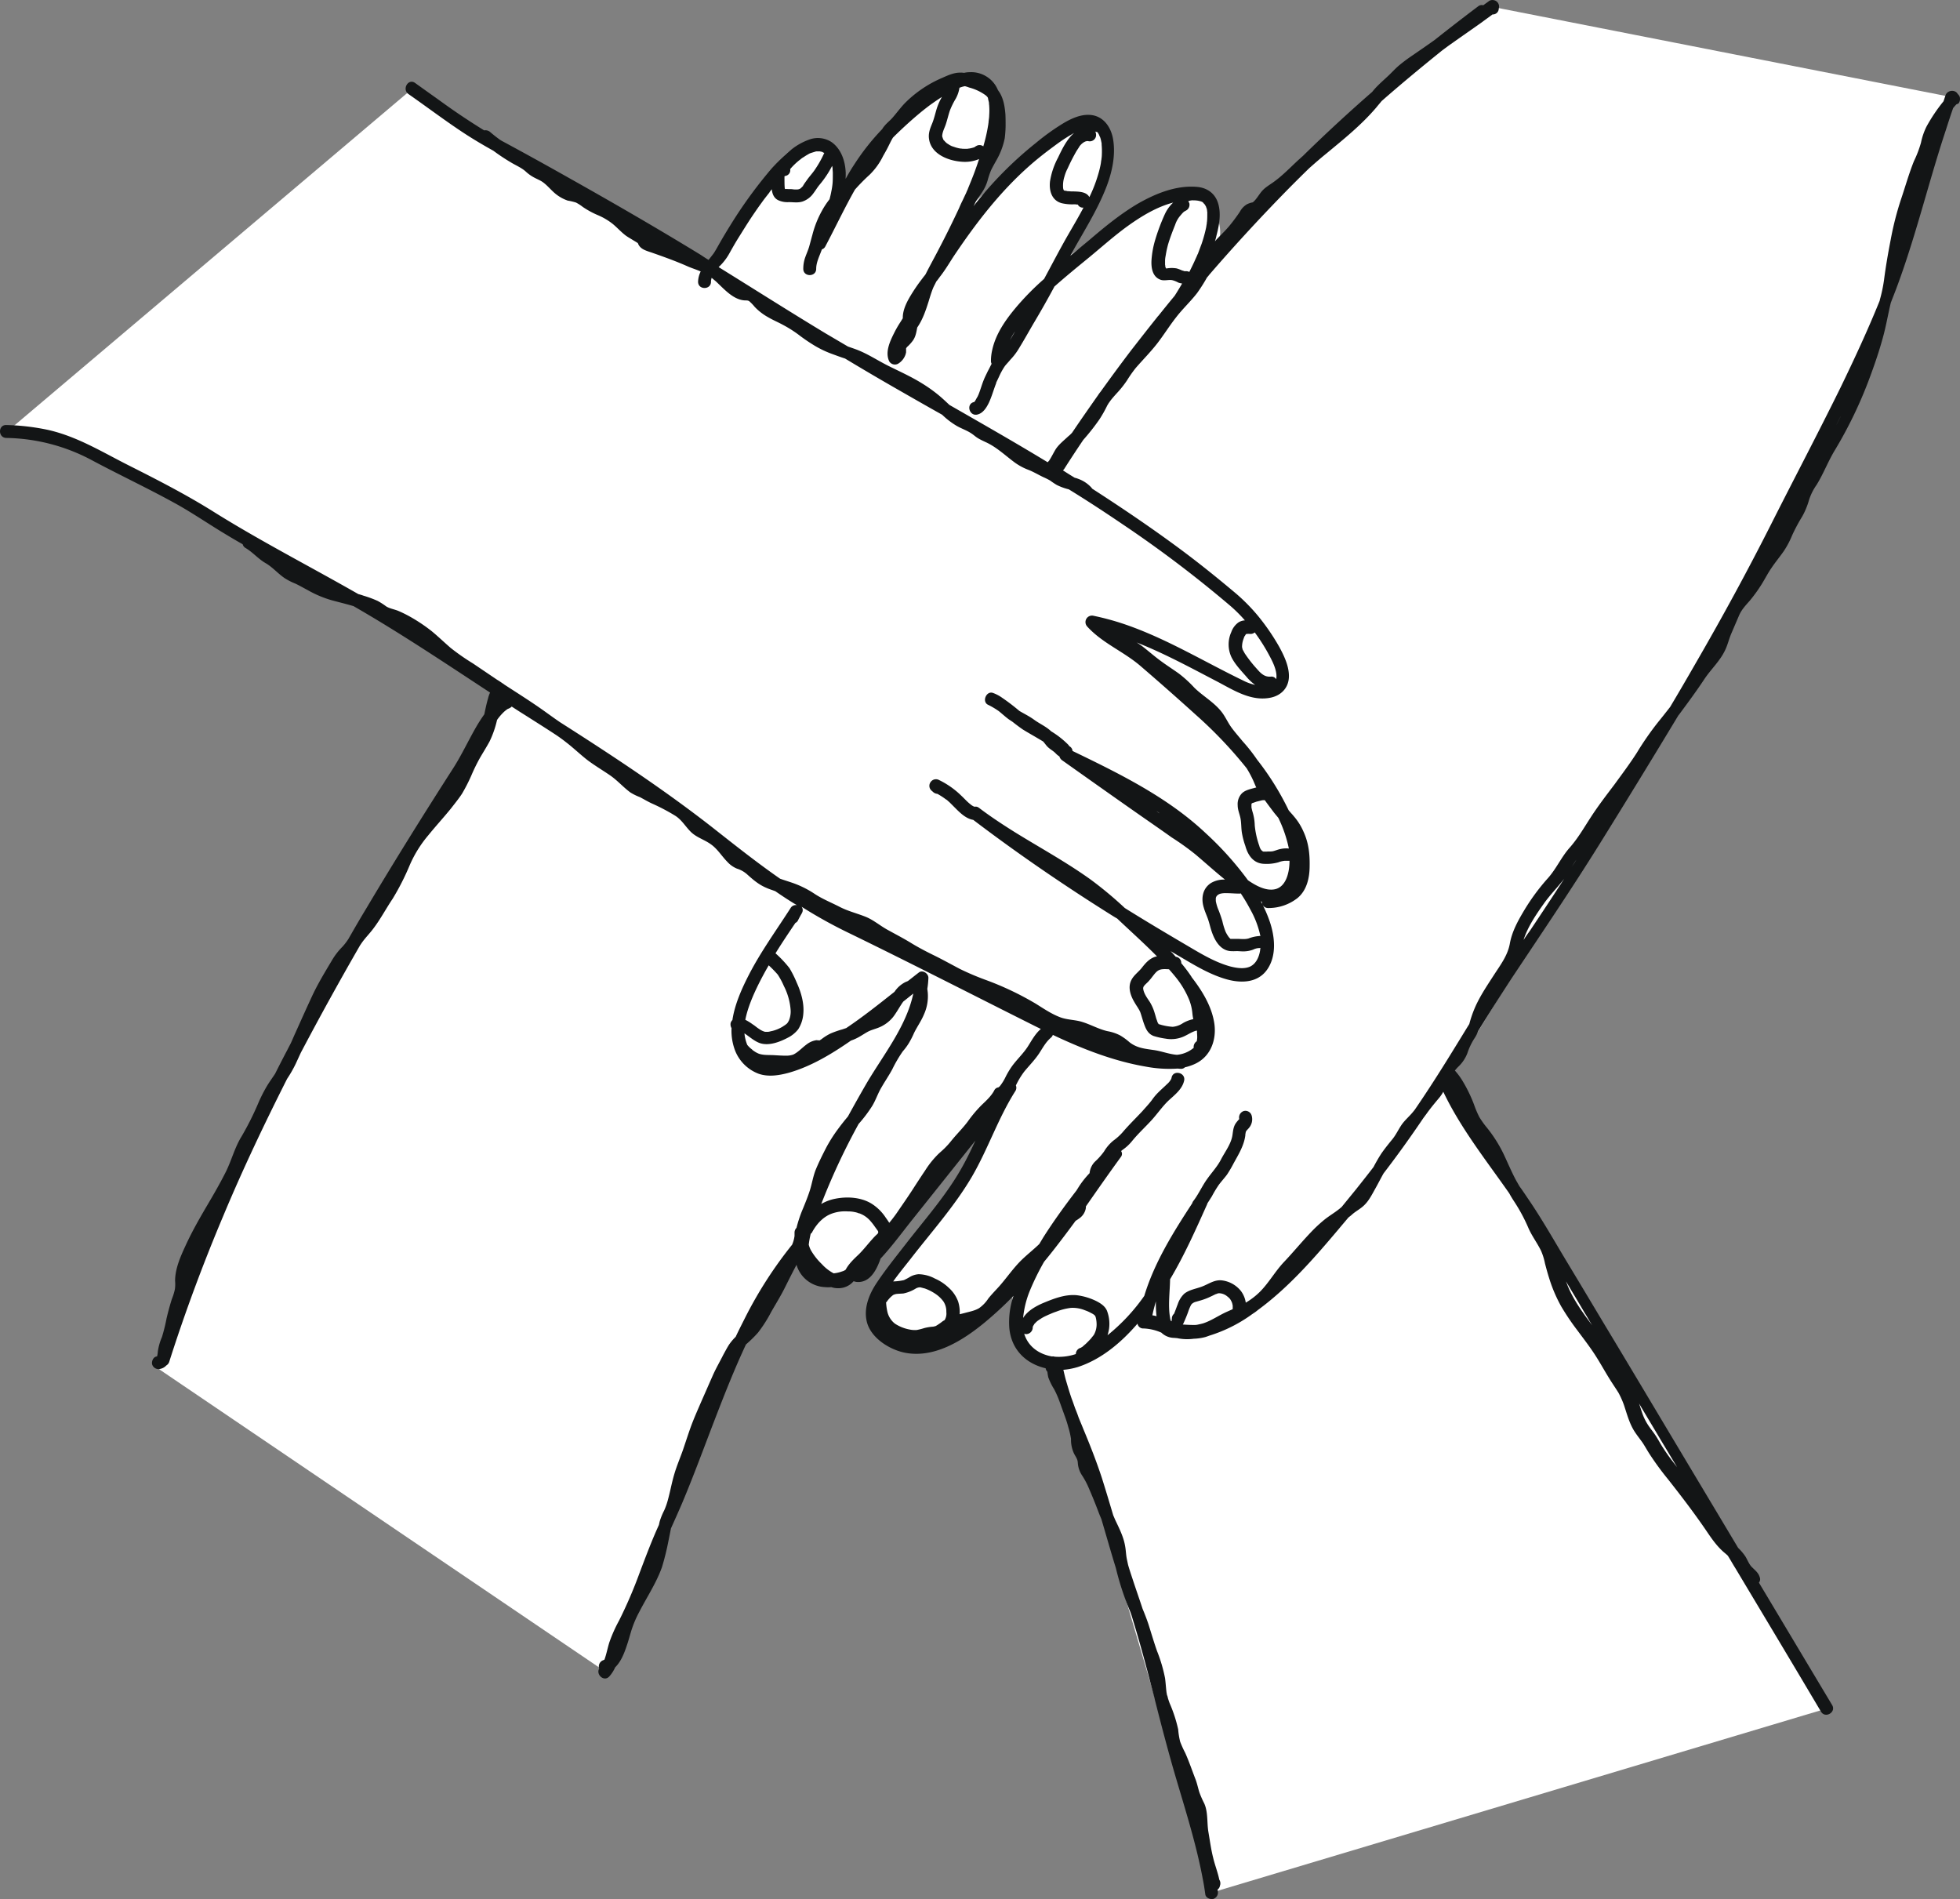
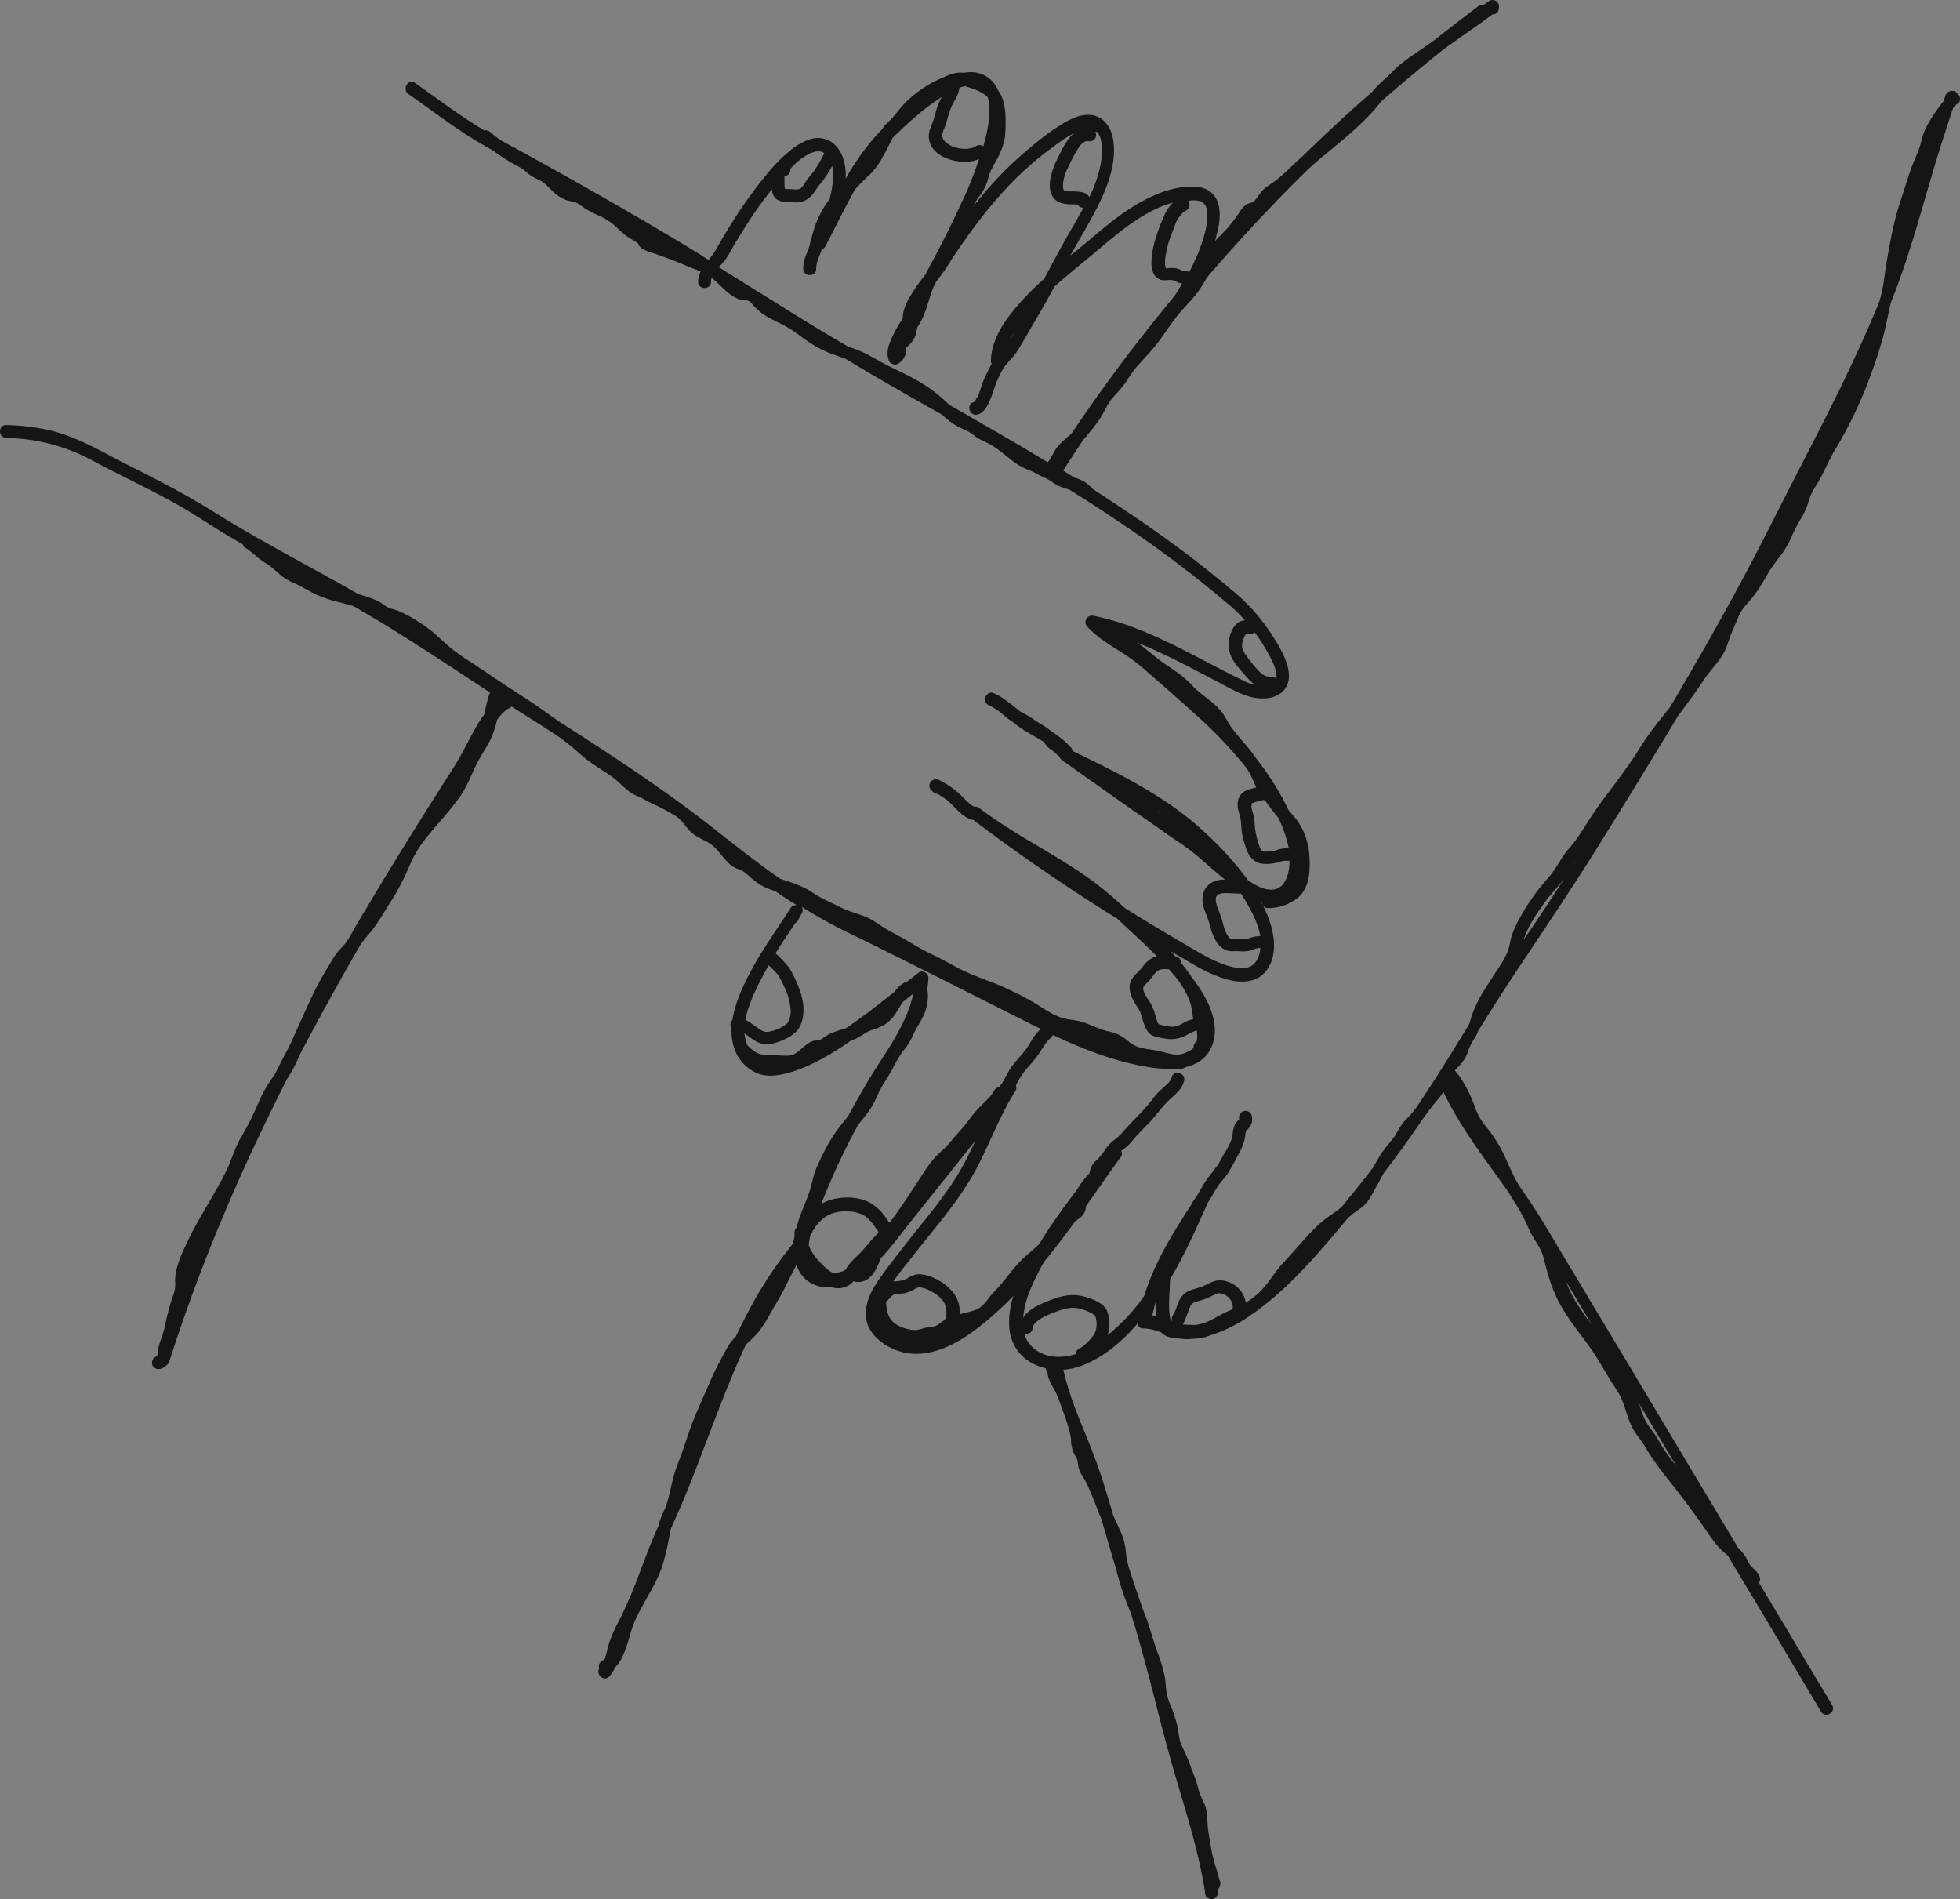
<svg xmlns="http://www.w3.org/2000/svg" width="896.084" height="868.166" viewBox="0 0 896.084 868.166">
  <rect x="0" y="0" width="896.084" height="868.166" fill="#808080" stroke="none" />
  <g id="nh_handen" transform="translate(3.25 -14.495)">
    <g id="kleuren">
-       <path id="Path_1" data-name="Path 1" d="M0,211.8,185.2,55.1,321,137.2l26.5-42.6s13.8-20.9,26-13.6c0,0,15.4,11.3,7.7,23.1,0,0,32-58.4,60.7-51.9,0,0,26.6.2-3.7,58.5,0,0,43.8-41.5,59.6-41.4,0,0,16.3,10.7-15.7,64.6,0,0,44.7-33.2,62-30.7,0,0,18,11.4,6.9,28.7,0,0,113-108.3,128.4-114.2L889.1,58.9,844.4,198,713.1,419.8l-52.5,85.6L832.7,795.3,551,879.6,480.4,640.5s-24.6-11.2-20.3-37.8c0,0-30.7,38.8-54.5,25.1,0,0-23.5-6.4,10.9-46.8,0,0,32.1-49,35.9-58.5l-63.9,74.9s-11,10.5-19.7.6c0,0-5.7-10.3-5.7-15.3v4.9S316,651.3,300,717.1l-26.5,61.6L69.6,640.5s53.9-162,105.4-218.1l53.6-87s-43.4-39.5-87.9-52.8c0,0-100.5-71.4-140.7-70.8Z" fill="#fff" />
-     </g>
+       </g>
    <g id="Group_1" data-name="Group 1">
      <path id="Path_2" data-name="Path 2" d="M544,131.2Z" fill="#131516" />
      <path id="Path_3" data-name="Path 3" d="M548.7,110.9Z" fill="#131516" />
      <path id="Path_4" data-name="Path 4" d="M546.9,107.1Z" fill="#131516" />
-       <path id="Path_5" data-name="Path 5" d="M448.8,61.8h0v0Z" fill="#131516" />
+       <path id="Path_5" data-name="Path 5" d="M448.8,61.8h0v0" fill="#131516" />
      <path id="Path_6" data-name="Path 6" d="M500.3,87.9Z" fill="#131516" />
      <path id="Path_7" data-name="Path 7" d="M439.2,100.9c0,.1-.1.1-.1.2C439.2,101,439.2,101,439.2,100.9Z" fill="#131516" />
-       <path id="Path_8" data-name="Path 8" d="M546.1,106.6h0c-.1,0-.2-.1-.3-.1S545.7,106.6,546.1,106.6Z" fill="#131516" />
      <path id="Path_9" data-name="Path 9" d="M892.2,61.7a3.124,3.124,0,0,0,.6-2.4v-.2h0a2.748,2.748,0,0,0-1-1.6c-1-2.1-4.7-2-5.6.6l-.9,2.7a75.907,75.907,0,0,0-7.8,11.6,29.973,29.973,0,0,0-2.5,7.3,50.122,50.122,0,0,1-3.2,8.4c-2.3,5.7-4,11.8-6,17.7a139.671,139.671,0,0,0-4.6,18c-1.2,6.2-2.3,12.4-3.1,18.7a68.523,68.523,0,0,1-1.9,9,4.332,4.332,0,0,1-.1.5c-5.5,13.6-11.6,26.7-18,39.9-10.2,20.7-21,41.2-31.4,61.8-10.9,21.6-22.5,42.9-34.6,63.8-3.9,6.8-7.8,13.5-11.8,20.2-1.8,2.3-3.6,4.6-5.4,6.8a136.45,136.45,0,0,0-9.8,14.1c-3.2,5-6.8,9.8-10.3,14.6-3.7,4.9-7.4,9.7-10.7,14.8-3.2,4.9-5.9,9.7-9.8,14.1-3.8,4.3-6.1,9.7-10,14a96.428,96.428,0,0,0-10.5,14.2c-3,5-5.8,10-6.8,15.7-1,5.4-4.4,9.8-7.3,14.3s-6.1,9.2-8.4,14.3a52.916,52.916,0,0,0-2.7,7.6c0,.1-.1.3-.1.4-3.7,6-7.4,12.1-11.1,18-4.5,7.2-9.1,14.3-13.9,21.3-.2.2-.3.4-.5.6-1.7,2.2-4,4-5.6,6.4-1.4,2.1-2.4,4.3-4,6.3-1.8,2.2-3.5,4.3-5.1,6.6-1.3,2-2.5,4.1-3.6,6.2-2.6,3.4-5.3,6.8-8,10.2l-6.6,8.1c-.4.3-.7.6-1.1.9-2.1,1.7-4.7,3.2-6.9,5a66.254,66.254,0,0,0-6.1,5.7c-4.3,4.5-8.2,9.3-12.5,13.8-3.8,4.1-6.6,9.1-10.5,13.1a32.665,32.665,0,0,1-6.7,5.2,11.776,11.776,0,0,0-2.2-5.3,13.118,13.118,0,0,0-8.9-4.9c-3.3-.3-5.9,1.7-8.8,2.8-2.8,1.1-5.8,1.4-8.2,3.3a11.5,11.5,0,0,0-3,4.8c-.6,1.5-1.1,3-1.7,4.4a2.865,2.865,0,0,0-1,2.2h0l-.1.9v.3c-.1,0-.2-.1-.3-.1a4.673,4.673,0,0,1-.4-1.4c-1-5.7-.1-11.9,0-17.7,6.5-10.9,11.7-22.6,16.9-34.2h0c.1-.1.1-.2.1-.4l2.1-3.3a53.088,53.088,0,0,1,3.2-5.3c1.2-1.6,2.5-3,3.7-4.6a56.363,56.363,0,0,0,3.1-5.3c2.2-4,4.7-8,5.3-12.7a2.77,2.77,0,0,1,.1-.9,2.353,2.353,0,0,1,.2-.8c.1-.5.2-.5.1-.2.1-.1.1-.2.2-.3l.2-.2c.2-.3.5-.5.7-.8a6.081,6.081,0,0,0,1.4-5.8,2.965,2.965,0,0,0-3.6-2.1,3.1,3.1,0,0,0-2.1,3.6v.1a.1.1,0,0,1-.1.1,20.943,20.943,0,0,0-1.4,1.7c-1.2,1.7-1.3,3.6-1.6,5.6-.6,3.9-3.3,7.4-5.1,10.8-1.7,3.4-4.2,6-6.4,9.1-2.4,3.3-4,7.1-6.5,10.3a3.552,3.552,0,0,0-.4.9c-8.7,13.3-17.3,27.1-21.9,42.3a87.178,87.178,0,0,1-16.8,18,22.141,22.141,0,0,0,.7-3,16.742,16.742,0,0,0-1-8.3c-.9-2-2.7-3.2-4.6-4.2a27.962,27.962,0,0,0-9.2-2.8c-5.3-.5-10.6,1.6-15.4,3.6-3.5,1.5-7.1,3.6-9.1,6.8a44.078,44.078,0,0,1,3.1-12.5,115.274,115.274,0,0,1,6.5-13.2c2.9-3.5,5.7-7.1,8.5-10.8,2-2.6,3.9-5.2,5.9-7.9a18.825,18.825,0,0,0,2.3-1.6,7.149,7.149,0,0,0,2.3-3.8,4.868,4.868,0,0,0,.1-1.2c5.3-7.6,10.6-15.2,16-22.6a2.257,2.257,0,0,0,.1-2.7c.2-.2.4-.3.6-.5a20.821,20.821,0,0,0,4.6-4.3c2.8-3.4,6-6.3,8.9-9.5,2.6-2.9,4.8-6.1,7.5-8.7,2.8-2.6,6.3-5.2,7.2-9.1.9-3.7-4.8-5.2-5.7-1.6a4.332,4.332,0,0,1-.1.5,4.052,4.052,0,0,1-.5.9,7.627,7.627,0,0,1-1.5,1.7c-1.2,1.2-2.5,2.3-3.7,3.5a24.354,24.354,0,0,0-3.3,3.9c-1.4,1.8-2.9,3.4-4.4,5.1-3,3.2-6.1,6.2-8.9,9.5a25.315,25.315,0,0,1-4.2,3.8,18.71,18.71,0,0,0-4.3,5,29.962,29.962,0,0,1-4.1,4.6,8.5,8.5,0,0,0-2.5,5.3,40.379,40.379,0,0,0-5.6,7.3,2.184,2.184,0,0,0-.3.5c-5.4,7-10.6,14.2-15.3,21.6l-1.8,3c-2.6,2.5-5.4,4.7-8,7.2-3.8,3.7-6.7,8-10.2,12-1.7,1.9-3.5,3.7-5.1,5.7a16.038,16.038,0,0,1-4.2,4.4c-2,1.2-4.3,1.6-6.5,2.2l-2.4.6a15.956,15.956,0,0,0-.7-5.8,15.675,15.675,0,0,0-4.4-6.4,21.583,21.583,0,0,0-6.2-4.1,16.471,16.471,0,0,0-7.5-2,9.316,9.316,0,0,0-3.9,1.2,26.032,26.032,0,0,1-2.8,1.5,25.263,25.263,0,0,1-4.9.6c2.5-3.5,5.2-6.8,7.8-10.1,9.5-12.3,20.3-24.3,28.2-37.8,7.4-12.7,12-26.8,19.9-39.2a2.778,2.778,0,0,0,.2-2.5,36.364,36.364,0,0,1,3.8-6.3c2.3-2.8,4.8-5.3,6.8-8.3,1.7-2.6,3.1-5.3,5.5-7.3a3.165,3.165,0,0,0,.8-1.2c13.5,6.4,27.8,12,42.5,14.5a57.566,57.566,0,0,0,14.4.9c.5,0,1.1.1,1.6.1a2.49,2.49,0,0,0,1.9-.7,22.053,22.053,0,0,0,5.1-1.8c6.9-3.5,9.4-11.1,8.3-18.4-1.2-7.7-5.5-14.7-10.2-20.8a2.186,2.186,0,0,1-.3-.5,69.522,69.522,0,0,0-4.6-6.1,2.745,2.745,0,0,0-2.5-2.9c-.7-.8-1.4-1.6-2.2-2.4l-.2-.2c1.6.9,3.2,1.9,4.8,2.8,6.6,3.9,13.4,8,20.9,10.1,6.8,1.9,14.5,1.6,18.7-4.8,4.1-6.2,3.3-14.5,1.1-21.2a58.223,58.223,0,0,0-4.2-9.6c.2,0,.3.1.5.1a2.755,2.755,0,0,0,2.8,2.9A21.429,21.429,0,0,0,590,425c4.3-3.6,5.5-9.4,5.5-14.7.1-5.5-.5-10.6-2.8-15.6a27.5,27.5,0,0,0-4.3-6.9c-.8-1-1.7-1.9-2.5-2.9a125.639,125.639,0,0,0-14.4-23.1,78.208,78.208,0,0,0-6.7-8.5c-1.7-2.1-3.5-4.1-5.1-6.3s-2.7-4.8-4.4-7c-3.5-4.5-8.5-7.2-12.5-11.1a54.762,54.762,0,0,0-7.1-6.5c-2.8-2-5.8-3.9-8.6-6-2.7-2-5.2-4.2-7.9-6.3a27.5,27.5,0,0,0-2.8-1.9c12.7,5,24.8,11.6,36.9,17.9,7.6,4,15.6,9.2,24.5,7.3,4.6-1,7.9-4.3,8.2-9.1s-2.1-9.9-4.4-14.1a100.417,100.417,0,0,0-9.5-13.9,85.151,85.151,0,0,0-10.3-10.5c-8.2-6.9-16.5-13.6-25.1-20-13.2-9.8-26.8-19-40.6-27.9-.1-.1-.2-.2-.2-.3a14.881,14.881,0,0,0-6.2-4.2,9.83,9.83,0,0,0-1.6-.5c-1.8-1.1-3.6-2.2-5.4-3.4a2.7,2.7,0,0,0,.7-.8c2.8-4.4,5.7-8.8,8.6-13.1a98.824,98.824,0,0,0,7.4-9.4,54.493,54.493,0,0,0,3.5-6.2c.2-.4.5-.8.7-1.2.4-.5.7-1,1.1-1.5.8-1,1.6-1.9,2.5-2.9a46.748,46.748,0,0,0,4.8-6,58.066,58.066,0,0,1,4-5.7c3.3-3.8,6.8-7.3,9.9-11.3,3-3.9,5.6-8.1,8.6-11.9,3-3.9,6.6-7.2,9.6-11.1a76.8,76.8,0,0,0,4.5-7.1,10.588,10.588,0,0,0,1-1.2q18.15-21,37.6-40.7c2.7-2.7,5.4-5.4,8.2-8.1,2.5-2.2,5-4.4,7.6-6.5,8.1-6.7,16.2-13.2,23-21.2.8-1,1.6-1.9,2.4-2.9,9-7.9,18.2-15.5,27.5-23,1.6-1.2,3.2-2.4,4.8-3.5,4.5-3.2,9-6.3,13.5-9.5,1.6-1.2,3.3-2.4,4.9-3.6a2.72,2.72,0,0,0,2.8-2.1c0-.3.1-.5.1-.8a2.908,2.908,0,0,0-1.1-3.1,3.039,3.039,0,0,0-3.3-.2c-.9.7-1.8,1.3-2.7,2a2.581,2.581,0,0,0-2.1.3h0c-6.8,5.1-13.5,10.3-20.2,15.6-3.5,2.5-7,4.9-10.5,7.3-1.9,1.3-3.8,2.7-5.6,4.2s-3.3,3.2-5,4.8-3.3,3-4.9,4.6a33.284,33.284,0,0,0-2.5,2.8q-16.35,14.25-31.8,29.4c-.6.5-1.2,1.1-1.8,1.6-3.7,3.4-7.2,7.1-11.2,10-2,1.5-4.2,2.6-5.9,4.7-1.3,1.6-2.3,3.5-3.9,4.8a9.534,9.534,0,0,0-2.7.9,8.727,8.727,0,0,0-3.2,3.4,83.279,83.279,0,0,1-5,6.7c-1.8,2.1-3.7,3.9-5.6,5.9-.3.3-.5.6-.8.9a19.738,19.738,0,0,0,.7-2.6c1.2-4.6,2.2-9.9.8-14.6-1.4-4.8-5.2-7.4-10.1-7.7-9.4-.7-18.8,3.2-26.8,7.8-7.9,4.7-15,10.5-22,16.5l-8.7,7.2c.3-.5.5-1,.8-1.5,5.5-9.9,11.6-19.4,15.7-30,2.6-6.8,4.2-14.2,3.1-21.4-.9-6-4.7-11.4-11.2-11.5-4-.1-7.9,1.7-11.2,3.6a104.471,104.471,0,0,0-12.9,9.2,170.571,170.571,0,0,0-28.6,29c.4-.7.7-1.4,1.1-2.2.9-1.6,2.1-3,3.1-4.6a19.493,19.493,0,0,0,2.3-5.1,37.125,37.125,0,0,1,1.6-4.7c.8-1.6,1.7-3.2,2.6-4.8a33.343,33.343,0,0,0,3.6-9.7,52.709,52.709,0,0,0,.4-5.6c0-1.9,0-3.7-.1-5.5-.3-3.5-.9-7.2-2.9-10.2-.2-.2-.3-.5-.5-.7a13.169,13.169,0,0,0-12.9-8.2,11.529,11.529,0,0,0-2.6.3,7.569,7.569,0,0,0-1.5-.1c-3-.1-5.8,1.2-8.5,2.4a53.876,53.876,0,0,0-16.3,10.8c-2.4,2.3-4.2,4.9-6.4,7.4-1.2,1.4-2.6,2.4-3.7,3.8a7.1,7.1,0,0,0-1,1.4,106.086,106.086,0,0,0-12.8,16.2c-1.4,2.1-2.7,4.3-3.9,6.5V93.5c-.2-5.3-2-10.8-6.4-14a11.435,11.435,0,0,0-9.7-1.4A28.588,28.588,0,0,0,357.2,84a72.578,72.578,0,0,0-9.5,9.7,208.743,208.743,0,0,0-17,23.7c-1.8,2.9-3.6,5.9-5.3,8.9-.8,1.4-1.6,2.9-2.5,4.2-.7.9-1.4,1.8-2.2,2.8-1.2-.7-2.4-1.5-3.6-2.3-19.6-12-39.5-23.5-59.6-34.8-10.1-5.7-20.2-11.3-30.4-16.8a18.574,18.574,0,0,1-1.9-1.1c-1.5-1.1-2.9-2.2-4.3-3.4a3.243,3.243,0,0,0-2.8-.8c-6.3-3.9-12.5-8-18.6-12.4-4.3-3.1-8.7-6.2-13-9.3-3.1-2.2-6.1,2.9-3,5.1h0c8.6,6,16.9,12.3,25.6,18,4.3,2.8,8.7,5.4,13.2,7.9a91.721,91.721,0,0,0,8.3,5.5c2.2,1.3,4.6,2.3,6.5,4a17.576,17.576,0,0,0,3.4,2.5c1.2.7,2.5,1.2,3.7,1.9,2,1.2,3.6,3.1,5.3,4.7a18.479,18.479,0,0,0,6.8,4.2,26.154,26.154,0,0,1,3.8.9,20.452,20.452,0,0,1,3.1,2,39.638,39.638,0,0,0,7,3.8,29.4,29.4,0,0,1,6.6,3.9c2.1,1.7,3.9,3.8,6.2,5.5,1,.7,2.1,1.3,3.2,2l1.5.9a2.186,2.186,0,0,0,.5.3l.2.2c1,2.9,4.2,3.5,6.7,4.4,5.4,1.9,10.7,3.8,15.9,6.1,2,.9,4.1,1.5,6.1,2.4a11.287,11.287,0,0,0-1.2,4.7c0,3.8,5.9,3.8,5.9,0h0v-.5c.1-.3.1-.6.2-.9,0-.1.1-.3.1-.4l1.8,1.5c3.7,3.4,7.8,8.3,13,8.8.8.1,1.7-.1,2.4.4a20.349,20.349,0,0,1,2.5,2.6,25.474,25.474,0,0,0,6.1,4.7c2.2,1.3,4.6,2.3,6.8,3.5a55.164,55.164,0,0,1,7,4.4,81.91,81.91,0,0,0,6.8,4.7,46.917,46.917,0,0,0,8.1,4c2.2.8,4.3,1.6,6.5,2.3q10.95,6.6,21.9,12.9c7.5,4.3,15,8.6,22.5,12.8a35.135,35.135,0,0,0,6.5,5c2.2,1.3,4.7,2.1,6.8,3.5,1.1.7,2,1.6,3.2,2.3s2.5,1.3,3.8,1.9c4.6,2.2,8.2,5.6,12.3,8.7a26.677,26.677,0,0,0,6.6,3.7c2.4.9,4.7,2.3,7,3.4a31.823,31.823,0,0,1,3.2,1.6,31.274,31.274,0,0,0,3,2,25.781,25.781,0,0,0,5.5,2c8.3,5.1,16.4,10.4,24.5,15.9a545.181,545.181,0,0,1,49.5,37.5,66.472,66.472,0,0,1,6.5,6.5,6.154,6.154,0,0,0-2.9.9,9.059,9.059,0,0,0-3.3,4.4,13.746,13.746,0,0,0,0,11.4c1.7,3.5,4.6,6.4,7.1,9.3a21.067,21.067,0,0,0,3.8,3.5,22.741,22.741,0,0,1-5.5-2c-18-8.7-35.1-19.2-54.1-25.7a121.125,121.125,0,0,0-14.3-3.9,2.973,2.973,0,0,0-2.9,4.9c6.9,7.6,16.6,11.4,24.3,18,8.5,7.3,17,14.8,25.4,22.4a197.788,197.788,0,0,1,23.2,24.4,49.744,49.744,0,0,1,3,5.6c.5,1.1.9,2.2,1.4,3.2-.6.1-1.1.3-1.6.4-1.8.5-3.7,1-5,2.3a7.07,7.07,0,0,0-1.9,5.4c0,2.4,1.1,4.4,1.4,6.7.3,2.1.2,4.2.6,6.3a35.553,35.553,0,0,0,1.5,5.6c1.2,4.4,3.8,8.1,8.7,8.2a19.683,19.683,0,0,0,6.4-.7,10.88,10.88,0,0,1,3-.7h2.1c0,5-1.4,11.8-6.6,13-4.1.9-8.6-1.5-12.4-4.1A147.177,147.177,0,0,0,548,395.4c-17.5-16.5-39.4-27.2-60.9-37.6a2.684,2.684,0,0,0-1.5-2.2,3.039,3.039,0,0,0-.5-.7,41.113,41.113,0,0,0-7.8-6.1c-2.3-2.2-5.2-3.4-7.8-5.3-2.2-1.6-4.5-2.7-6.7-4a93.83,93.83,0,0,0-8-6.1,16.865,16.865,0,0,0-4-2.1c-3.1-1.2-5.3,4-2.3,5.4a35.014,35.014,0,0,1,4.9,2.9c1.5,1.2,3,2.6,4.5,3.7l1.8,1.2c1.5,1.2,3.1,2.4,4.7,3.5,3.1,1.9,6.2,3.6,9.3,5.5.6.7,1.1,1.4,1.7,2.1,1.3,1.4,2.7,2,3.9,3.2a8.446,8.446,0,0,0,1.8,1.5,3.238,3.238,0,0,0,1.3,1.8h0c11,7.8,22,15.6,33,23.3,5.7,4,11.4,7.9,17,11.9a119.893,119.893,0,0,1,10.9,7.8c4.5,3.8,8.9,7.8,13.5,11.5a11.745,11.745,0,0,0-6.3,1.5c-4,2.5-4.7,7.1-3.4,11.3.5,1.8,1.3,3.5,1.9,5.2.7,2,1.1,4,1.8,6,1.4,4,3.9,8.3,8.5,8.7a26.15,26.15,0,0,0,2.8,0c1.3,0,2.6.2,3.8.1a12.277,12.277,0,0,0,3.8-.8,6.756,6.756,0,0,1,2.6-.7,1.483,1.483,0,0,0,.7-.1c-.1.5-.1,1-.2,1.5-.5,2.8-1.8,5.8-4.6,7.1-2.8,1.2-6.2.6-9-.1-6.9-1.9-13.2-5.7-19.3-9.3-9.7-5.7-19.3-11.4-28.9-17.4a176.136,176.136,0,0,0-15.6-13c-11-7.9-22.9-14.4-34.4-21.5-5.6-3.5-11.1-7.1-16.4-11.1l-.1-.1c-.1,0-.1-.1-.2-.1h0a2.268,2.268,0,0,0-2-.5c-.2-.1-.3-.1-.5-.2a8.794,8.794,0,0,1-1-.6l-.2-.2c.1.1-.3-.2-.4-.3-1.4-1.1-2.6-2.5-3.9-3.7a38.461,38.461,0,0,0-10.2-7.2,2.953,2.953,0,0,0-3.8.8,2.914,2.914,0,0,0,.2,3.9c.3.3.6.5.9.8a3.258,3.258,0,0,0,1.9.8,31.721,31.721,0,0,1,3.6,2.3s.5.4.5.3c.2.2.4.3.6.5.3.3.7.6,1,.9l1.8,1.8c2.5,2.5,5.3,5.5,8.9,6.1,20.4,15.5,41.6,30,63.3,43.6.8.5,1.6,1,2.5,1.5,6,5.7,12.3,11.3,18.2,17.3-.3.1-.6.1-.9.2-2.6.9-4.3,2.8-6,5-1.5,1.9-3.7,3.4-4.8,5.6-1.5,2.9-.7,6.1.7,8.9a40.506,40.506,0,0,0,2.1,3.5l.9,1.5a.758.758,0,0,0,.2.4c.1.2.1.3.2.5.7,2,1.2,4.1,2,6.1.8,2.1,1.9,3.9,4.1,4.7a32.486,32.486,0,0,0,5.4,1.2,14.256,14.256,0,0,0,8.4-1c2.2-1,3.8-2.2,5.9-2.7,0,.1.1.2.1.3v.2h0c0,.8.1,1.5.1,2.3a6.6,6.6,0,0,1-.1,1.4v.1a4.332,4.332,0,0,1-.1.5v.1a3.056,3.056,0,0,0-1.4,3,13.711,13.711,0,0,1-7.7,3.2c-3.7-.3-7-1.7-10.7-2.2-4.1-.6-7.5-.9-10.9-3.5a27.456,27.456,0,0,0-4.4-3.2,20.137,20.137,0,0,0-5.7-1.9c-4-.9-7.6-3-11.5-4.2-3.4-1.1-7.1-.9-10.5-2.3-3.8-1.5-7.2-3.8-10.7-6a137.3,137.3,0,0,0-22.9-10.9,122.743,122.743,0,0,1-11.8-5c-3.8-2-7.4-4-11.2-5.9-3.7-1.8-7.2-3.6-10.7-5.7-3.7-2.3-7.4-4.2-11.2-6.3-3.5-1.9-6.4-4.5-10.1-6-4-1.6-8.2-2.6-12-4.6-3.7-1.9-7.7-3.5-11.2-5.8a44.692,44.692,0,0,0-10.5-5.2c-1.8-.6-3.7-1.2-5.4-1.8-10.8-7.5-21.1-15.7-31.4-23.8-22.2-17.3-45.6-32.7-69.3-47.8-2.2-1.5-4.4-3.1-6.5-4.6-6.1-4.4-12.5-8.4-18.8-12.5a4.233,4.233,0,0,0-.7-.5c-.9-.6-1.7-1.2-2.6-1.7L213,317.8a103.12,103.12,0,0,1-10.2-7.1c-2.9-2.5-5.7-5.2-8.6-7.6a75.816,75.816,0,0,0-10-6.7,56.01,56.01,0,0,0-5.5-2.7c-1.8-.7-3.8-1-5.4-2a32.217,32.217,0,0,0-3.9-2.5,50.69,50.69,0,0,0-6.5-2.4,20.161,20.161,0,0,0-2.3-.7c-22.2-12.7-44.9-24.3-66.6-37.9-12.5-7.8-25.4-14.4-38.5-21C43.4,221.1,32,214,18.6,211a102.522,102.522,0,0,0-19-2.2c-3.8-.1-3.8,5.8,0,5.9a85.691,85.691,0,0,1,39,10.1c13.1,7,26.6,13.3,39.5,20.5,6.7,3.8,13.1,8.1,19.6,12.1,3.3,2,6.6,4,10,5.9A2.742,2.742,0,0,0,109,265h0c3.4,2,5.9,5.1,9.3,7,3.2,1.9,5.5,4.7,8.6,6.8a28.233,28.233,0,0,0,4.9,2.5c1.9.9,3.8,2,5.7,3a49.506,49.506,0,0,0,10.9,4.6c3.3.9,6.7,1.7,10,2.7,21.4,12.3,41.8,26,62.4,39.5a13.383,13.383,0,0,0-.9,2.6c-.7,2.4-1.2,4.8-1.7,7.2v.1a73.933,73.933,0,0,0-4.2,6.6c-3.4,6-6.3,12.2-10,18-13.6,21.2-26.9,42.5-39.8,64.2-2.8,4.6-5.5,9.3-8.2,14a27.846,27.846,0,0,1-2.6,3.4,31.292,31.292,0,0,0-5,6.5c-3.1,5.2-6.2,10.3-8.8,15.8-2.7,5.8-5.3,11.6-7.9,17.4-.7,1.5-1.3,3-2,4.5-.5,1-1.1,2.1-1.6,3.1-1.9,3.6-3.8,7.3-5.6,10.9-1.2,1.8-2.5,3.6-3.6,5.4a67.969,67.969,0,0,0-3.9,7.6,133.517,133.517,0,0,1-7.8,15.6c-3.1,5-4.5,10.7-7.1,16-2.8,5.6-6,11.1-9.2,16.5-3.1,5.3-6.1,10.6-8.7,16.1-2.5,5.4-5.4,11.4-5.4,17.5a16.252,16.252,0,0,1-.1,3.8,25.893,25.893,0,0,1-1.4,4.5c-.9,2.9-1.7,5.8-2.4,8.8a81.119,81.119,0,0,1-2.1,8.5,25.706,25.706,0,0,0-1.9,6.7,10.579,10.579,0,0,1-.3,2,.31.31,0,0,1-.1.2h-.1c-1.6.2-2.4,2.2-2.1,3.6a3.049,3.049,0,0,0,3.6,2.1,5.223,5.223,0,0,0,2.9-1.6,3.006,3.006,0,0,0,1.3-1.6h0c7.2-22.6,15.5-44.9,24.7-66.7,8.9-21.3,18.8-42.1,29.2-62.7a57.007,57.007,0,0,0,3.9-6.8c.8-1.7,1.6-3.5,2.4-5.2q13.05-24.75,27.1-49.1c.3-.4.6-.9.9-1.3,1.5-2.1,3.3-3.9,4.9-6,3.4-4.4,6-9.4,9.1-14a114.123,114.123,0,0,0,7.9-15.6,54.908,54.908,0,0,1,8.4-13.4c3.4-4.2,7-8.1,10.4-12.3,1.7-2.2,3.5-4.4,5-6.7a79.055,79.055,0,0,0,4.2-8.2,84.282,84.282,0,0,1,3.9-8c1.5-2.6,3.1-5.1,4.5-7.7a45.623,45.623,0,0,0,3.4-9.8,24.35,24.35,0,0,1,3.4-3.9c.2-.1.3-.3.5-.4,0,0,.4-.3.5-.4a2.506,2.506,0,0,1,.7-.4h0a.31.31,0,0,0,.2-.1,3.39,3.39,0,0,0,1.4-.9c2,1.3,4,2.6,6.1,3.9,4.7,3,9.5,6,14.2,9.1,1.5,1,3,2.1,4.4,3.2,3.4,2.6,6.4,5.5,9.7,8.1,3.4,2.6,7,4.7,10.5,7.1s6.1,5.5,9.4,7.9a24.411,24.411,0,0,0,4.3,2.1c1.9,1,3.7,2.1,5.7,3a89.557,89.557,0,0,1,10.6,5.6c2.9,1.9,4.5,4.8,6.9,7.2,2.7,2.7,6.3,3.6,9.3,5.8,3,2.1,5,5.5,7.5,8a12.181,12.181,0,0,0,4.4,3.1,12.424,12.424,0,0,1,4.5,2.5c2.9,2.6,5.4,4.8,9,6.3,1.3.6,2.7,1,4,1.5,3.2,2.2,6.5,4.4,9.9,6.4a2.744,2.744,0,0,0-2.9,1.3c-6.4,10-13.4,19.6-18.9,30.2-3.2,6.2-6.6,13.6-7.7,21a3.219,3.219,0,0,0-.8,1.3,3.442,3.442,0,0,0,.4,2.4,25.393,25.393,0,0,0,1.6,10.2,18.556,18.556,0,0,0,10.9,10.7c4.4,1.5,9.3.7,13.7-.5,10.2-2.9,19.6-8.6,28.4-14.7a21.72,21.72,0,0,0,4.1-1.9c1.4-.8,2.7-1.7,4.1-2.4,1.3-.6,2.8-1,4.1-1.5a16.2,16.2,0,0,0,6.9-4.9c1.4-1.8,2.5-3.8,3.8-5.8a14.627,14.627,0,0,1,.9-1.3.1.1,0,0,1,.1-.1l4.5-3.6c-3.2,15.1-13.7,28-21.4,41.1-2.9,5-5.7,10-8.5,15.1q-2.4,2.85-4.5,5.7a67.9,67.9,0,0,0-5.4,8.5c-1.7,3.3-3.4,6.7-4.8,10.1-1.2,3-1.7,6.3-2.7,9.5-.9,2.8-2,5.5-3.1,8.2a58.233,58.233,0,0,0-3,8.9,3.118,3.118,0,0,0-.9,2.1h0v1.6a14.941,14.941,0,0,1-1.1,4,189.915,189.915,0,0,0-21.4,33.2c-1.5,3-3,5.9-4.4,8.9a24.614,24.614,0,0,0-2.9,3.4c-1,1.5-1.8,3.1-2.7,4.7-1.7,3.4-3.6,6.6-5.1,10.1-1.6,3.6-3.2,7.3-4.8,10.9-1.6,3.7-3.3,7.5-4.7,11.2-1.4,3.8-2.6,7.6-3.9,11.4-1.3,3.7-2.9,7.4-4,11.2-1.1,3.7-1.8,7.6-2.8,11.3a31.981,31.981,0,0,1-1.8,5.2,29.756,29.756,0,0,0-2.1,5.2c-.1.5-.2.9-.3,1.4-3.3,7.2-6.1,14.7-8.9,22.1a206.613,206.613,0,0,1-9.3,21.6,65.893,65.893,0,0,0-4.5,10.1c-.8,2.6-1.3,5.3-2.2,7.8-.1,0-.1.1-.2.1h0c-.1,0-.1,0-.2.1a3.049,3.049,0,0,0-2.1,3.6c0,.1.1.2.1.3-1.6,2.7,2.2,6.2,4.6,3.6a15.812,15.812,0,0,0,2.7-4.2c2.7-2.6,4.2-6.6,5.3-9.9.8-2.3,1.4-4.6,2.1-6.9a49.3,49.3,0,0,1,3.6-8.5c3.5-6.8,7.8-13.2,10.4-20.5a117.545,117.545,0,0,0,2.9-11.7c.4-1.9.8-4,1.2-6,1.8-4,3.6-8,5.3-12,5.3-12.6,10-25.5,14.9-38.2,4.4-11.4,8.9-22.8,14.1-33.9a56.181,56.181,0,0,0,5.5-5.4,62.258,62.258,0,0,0,6-9.4c2-3.5,4.1-6.9,5.9-10.4,1.8-3.6,3.6-7.2,5.5-10.8.1-.1.1-.3.2-.4a14.218,14.218,0,0,0,13,10.2,14.058,14.058,0,0,0,2.9,0,9.291,9.291,0,0,0,2.9.5,9.08,9.08,0,0,0,7.3-3.2c.3.1.7.2,1.1.3,5.6.7,8.7-4.2,10.5-8.7a14.581,14.581,0,0,0,.7-1.9c5.4-5.8,10.1-12.3,15-18.4,9.5-11.9,18.9-23.7,28.4-35.6-1.9,4.1-3.8,8.1-6,12-7.1,12.8-17.1,24-26,35.5-4.5,5.8-9.2,11.6-13.3,17.8-3.5,5.3-6,11.8-4.2,18.1,2,6.8,9.7,11.8,16.4,13.4,13.8,3.2,27.2-5.3,37.3-13.6a168.738,168.738,0,0,0,13.2-12.2,37.315,37.315,0,0,0-1.9,14.8c1,10.2,8,16.3,16.6,18.3a3.047,3.047,0,0,0,.8,1.6,21.662,21.662,0,0,0,.4,2.5,28.065,28.065,0,0,0,2.7,5.5,45.306,45.306,0,0,1,2.6,6l2.7,7.5c.4,1.2.8,2.4,1.1,3.6a37.748,37.748,0,0,1,1.3,5.6,15.05,15.05,0,0,0,1.2,6.3c.7,1.6,1.8,2.7,1.9,4.5a11.753,11.753,0,0,0,1.9,5.8,36.325,36.325,0,0,1,2.8,5.1c1.7,3.9,3.3,7.8,4.8,11.8.4,1.1.9,2.2,1.3,3.2,2.2,7.4,4.3,14.9,6.6,22.3a126.6,126.6,0,0,0,6.6,20c.4,1.1.8,2.3,1.1,3.4,2.4,7.8,4.6,15.7,6.7,23.6l3.3,12.6c.1.3.1.6.2.9,2.9,11.4,5.9,22.9,9.2,34.2,4.7,16,9.8,31.9,12.8,48.3.4,2,.7,4.1,1,6.2.2,1.6,2.2,2.4,3.6,2.1a3.049,3.049,0,0,0,2.1-3.6h0c0-.2-.1-.5-.1-.7a2.434,2.434,0,0,0,1-1.4c.1-.2.1-.5.2-.7a3.1,3.1,0,0,0-.4-2.4c-.7-3.4-2-6.6-2.8-10-1-3.9-1.5-7.9-2.2-11.9-.7-4.3-.1-9-1.9-13a44.578,44.578,0,0,1-2.2-5c-.6-1.9-1-3.9-1.7-5.8-1.6-4.1-3-8.3-4.8-12.3a46.738,46.738,0,0,1-2.3-5.1,34.427,34.427,0,0,1-.9-5.6,64.3,64.3,0,0,0-3.7-11.5c-.4-.9-.7-1.9-1-2.8a5.731,5.731,0,0,0-.4-1.4c-.1-.3-.1-.7-.2-1-.3-2.2-.4-4.5-.7-6.7a68.912,68.912,0,0,0-3.7-12.5c-1.4-4-2.6-8.1-3.9-12.2-.8-2.4-1.7-4.7-2.7-7.1-1.5-4.6-3.1-9.1-4.6-13.7-.7-2.1-1.4-4.2-2-6.3-.2-.9-.4-1.9-.6-2.8-.4-2.1-.4-4-.8-6-.7-4.1-2.7-8-4.5-11.8l-.9-2.1c-1.7-5.7-3.4-11.4-5.2-17.1-2.5-7.6-5.4-15-8.5-22.4-.7-1.8-1.5-3.6-2.2-5.4-.4-1.2-.9-2.5-1.4-3.7-.6-1.6-1.1-3.2-1.7-4.7-.9-2.6-1.7-5.3-2.5-8-.5-1.7-.9-3.5-1.3-5.2a31.721,31.721,0,0,0,6.7-1.3c10.7-3.5,19.8-11.2,27.2-19.8a2.639,2.639,0,0,0,2.8,2.2,22.336,22.336,0,0,1,8.1,1.9,8.523,8.523,0,0,0,5.6,2.4c.5,0,1,.1,1.5.1a22.179,22.179,0,0,0,7.7.3,23.443,23.443,0,0,0,5.4-.8c.6-.2,1.2-.4,1.7-.6a67.035,67.035,0,0,0,19.3-9.6c.2-.2.5-.3.7-.5a17.688,17.688,0,0,0,2.2-1.6C586,603,597.7,589.5,609,576.1c1.4-1.7,2.8-3.3,4.2-5,.6-.5,1.2-.9,1.7-1.4,1.8-1.6,4.1-2.7,5.8-4.5,2-2,3.4-4.8,4.8-7.3,1.3-2.3,2.5-4.7,3.8-7,6.3-8.2,12.4-16.7,18.2-25.3.4-.5.8-1.1,1.2-1.6,1.9-2.7,3.9-5.1,6-7.6a17.261,17.261,0,0,0,1.9-2.8c7.9,16.6,19.5,31.2,30,46.2.1.1.1.2.2.3.7,1.3,1.5,2.6,2.3,3.8a77.732,77.732,0,0,1,6.3,11.7c1.6,3.8,4.1,7,5.9,10.7a27.935,27.935,0,0,1,1.8,5.8c.6,2.3,1.2,4.5,1.9,6.7a66.755,66.755,0,0,0,5.5,12.9,111.123,111.123,0,0,0,7.2,10.7c2.6,3.5,5.3,7,7.7,10.6,2.6,3.9,4.8,8,7.3,12,1.3,2.1,2.7,4.1,4,6.2a39.9,39.9,0,0,1,2.5,5.6c1.4,4.2,2.5,8.5,4.9,12.2,1.1,1.7,2.4,3.3,3.6,5,1.2,1.8,2.2,3.7,3.4,5.5a131.163,131.163,0,0,0,8.3,11.3c5.9,7.5,11.8,15.2,17.2,23.1,2.5,3.7,5,7.4,8.4,10.3.6.5,1.2,1,1.7,1.5,1.2,1.9,2.3,3.9,3.5,5.8,11.6,19.4,23.2,38.7,34.7,58.1,1.5,2.5,2.9,4.9,4.4,7.4,1.9,3.2,7,.3,5.1-3h0c-11.2-18.7-22.3-37.3-33.5-56a2.455,2.455,0,0,0,.4-2.4c-.6-2.1-2-3.1-3.5-4.6-1.4-1.3-2.1-3.4-3.1-5a24.354,24.354,0,0,0-3.3-3.9c-8.9-14.9-17.9-29.9-26.8-44.8-11.6-19.4-23.2-38.9-34.9-58.3-5.8-9.7-11.6-19.4-17.4-29-5.5-9.2-10.8-18.5-16.8-27.3-1.3-1.9-2.6-3.9-4-5.8-.5-.8-.9-1.6-1.4-2.4-2.2-4-4-8.4-6-12.6a62.341,62.341,0,0,0-7.4-11.7,41.963,41.963,0,0,1-3.6-5,45.473,45.473,0,0,1-2.5-5.9,65.952,65.952,0,0,0-5.4-11,29.711,29.711,0,0,0-3.3-4.4,20.029,20.029,0,0,1,1.4-1.6,16.875,16.875,0,0,0,4.3-6.3,29.2,29.2,0,0,1,3.3-6.9,13.685,13.685,0,0,0,1.6-3.2c5-8.1,10.1-16.1,15.3-24.1,13.5-20.3,27.2-40.5,40.1-61.2q18.3-29.4,36.2-59.1c.1-.1.1-.2.2-.2,4-5.4,8-10.8,11.7-16.4,3-4.5,7.2-8.3,9.5-13.3,1.1-2.3,1.7-4.9,2.7-7.3l3.6-8.4c1.2-2.8,3.1-4.7,5-6.9a68.064,68.064,0,0,0,5.4-7.5c1.5-2.4,2.8-5,4.4-7.3,1.8-2.7,3.9-5.2,5.7-7.8a41.353,41.353,0,0,0,3.8-7.2,78.16,78.16,0,0,1,4.6-8.6,34.912,34.912,0,0,0,3.1-7.5,25.513,25.513,0,0,1,3.5-7c3.2-5.2,5.3-10.9,8.5-16.1a196.589,196.589,0,0,0,15.7-32.7c2.2-5.9,4.3-12,6-18.2,1.5-5.3,2.4-10.8,3.7-16.2.8-2.1,1.6-4.1,2.4-6.2,8.5-22.6,14.2-46.2,21.6-69.2,1.5-4.5,2.9-9.1,4.5-13.6.5-.6,1-1.2,1.5-1.7h0C892.2,61.8,892.2,61.8,892.2,61.7Zm-360,446h0C532.2,507.6,532.3,507.4,532.2,507.7Zm12.1-401.5Zm-1.7-.1a7.569,7.569,0,0,1,1.5.1h.2c.4.1.9.2,1.3.3a.349.349,0,0,1,.2.1.367.367,0,0,1,.3.1h.1c.2.1.3.2.5.3.1.1.2.1.2.2a.349.349,0,0,0-.2-.1l.2.2c.1.1.2.1,0,0l.6.6h0c.1.2.2.3.3.5s.2.3.3.5h0c.1.4.3.8.4,1.2s.1.8.2,1.2a.438.438,0,0,0-.1-.3c0,.1.1.3.1.4v.9c0,1,0,2.1-.1,3.2,0,.3-.1.5-.1.8h0v.2c-.1.6-.2,1.2-.3,1.9a65.684,65.684,0,0,1-2.1,7.6c-.5,1.3-1,2.7-1.5,4a3.551,3.551,0,0,1-.4.9c-.1.2-.1.3-.2.5-.3.7-.6,1.3-.9,2-.8,1.8-1.7,3.6-2.6,5.4a3.734,3.734,0,0,0-2.1-.3c.2,0-.2,0-.3-.1-.3-.1-.7-.2-1-.3a17.027,17.027,0,0,0-2.4-.9,13.594,13.594,0,0,0-4.5,0h-.4a1.055,1.055,0,0,0-.2-.5c0-.1-.1-.3-.1-.4a2.486,2.486,0,0,0-.1-.8v-1.9a11.015,11.015,0,0,1,.2-1.8c0-.1.1-.5.1-.6.1-.4.1-.7.2-1.1.2-1.2.5-2.4.8-3.6.9-3.1,2.1-6.2,3.3-9.2a12.322,12.322,0,0,1,2.1-3.9c.1-.1.5-.6.5-.6.3-.3.5-.6.8-.9a6.467,6.467,0,0,1,.9-.8c-.3.2.9-.4.1-.1a3.049,3.049,0,0,0,2.1-3.6,4.052,4.052,0,0,0-.5-.9A5.032,5.032,0,0,1,542.6,106.1ZM529.8,137h0C529.7,137,529.7,136.9,529.8,137Zm.1.1ZM458.5,170a31.836,31.836,0,0,1,2.3-4C460.1,167.3,459.3,168.6,458.5,170Zm40.1-94.9c.1.1.2.2.2.3a4.348,4.348,0,0,1,.4.7c.1.2.2.5.3.7-.4-.7.1.2.2.4a10.547,10.547,0,0,1,.5,1.9c.1.3.1.6.2.9v.6a33.81,33.81,0,0,1,.1,4.5,14.978,14.978,0,0,1-.2,2.2,1.268,1.268,0,0,1-.1.6c0-.2.1-.4,0,.1s-.1.9-.2,1.4a43.7,43.7,0,0,1-1.2,4.9,64.541,64.541,0,0,1-4,10.3c-1.4-2.5-4.7-2.5-7.4-2.6a14.769,14.769,0,0,1-2.1-.1h-.5a4.253,4.253,0,0,0-1.1-.2c-.1,0-.2-.1-.3-.1h-.1v.1h0a.1.1,0,0,1-.1-.1l.1.1a.1.1,0,0,1-.1-.1h0c-.1-.3-.1-.2-.1-.1-.1-.2-.1-.3-.2-.5,0,0-.2-.9-.1-.5a13.549,13.549,0,0,1,.6-5.3,18.812,18.812,0,0,1,1.5-3.8,86.226,86.226,0,0,1,4.1-8c.3-.4.5-.8.8-1.2.1-.2.2-.3.3-.5.1-.1.1-.1.1-.2h0a7.69,7.69,0,0,1,1.8-1.8c.1-.1.5-.3,0,0,.2-.1.3-.2.5-.3a3.63,3.63,0,0,1,.7-.3c.4-.1.9-.1.3-.1h.7a2.92,2.92,0,0,0,3.6-2.1,3.358,3.358,0,0,0-.4-2.4c.1.1.3.3.4.3A.756.756,0,0,1,498.6,75.1Zm-15,26.4c.4.1.1.1,0,0Zm14-27.4ZM443,81.3a2.092,2.092,0,0,0-.6.4.1.1,0,0,0-.1.1h-.1a12.092,12.092,0,0,1-1.8.5c-.1,0-.4.1-.6.1a3.536,3.536,0,0,0-.6.1,14.719,14.719,0,0,1-2.1,0,2.769,2.769,0,0,1-.9-.1h-.4c.5.1.1,0,0,0a15.985,15.985,0,0,1-2.1-.5l-1.8-.6c-.1,0-.1,0-.2-.1a.349.349,0,0,0-.2-.1,4.053,4.053,0,0,1-.9-.5c-.3-.2-.5-.3-.8-.5-.1-.1-.2-.2-.3-.2l-.1-.1-.6-.6c-.1-.1-.3-.4-.5-.5a1.332,1.332,0,0,1-.3-.5c0-.1-.2-.3-.2-.5a2.566,2.566,0,0,0-.2-.5c0-.2-.1-.3-.1-.5h0c.1-1.9,1-3.5,1.6-5.2.7-2.1,1.2-4.3,1.9-6.4a35.076,35.076,0,0,1,2.7-5.5,14.819,14.819,0,0,0,1.7-5l.9-.3a9.363,9.363,0,0,1,1.6-.4,13.894,13.894,0,0,1,1.9.6,22.424,22.424,0,0,1,7.5,3.5,4.74,4.74,0,0,1,1,1,1.854,1.854,0,0,1,.2.7c.1.6.3,1.2.4,1.8v.3c0,.4.1.7.1,1.1a29.436,29.436,0,0,1,0,4.2,14.978,14.978,0,0,1-.2,2.2c0,.3-.1.7-.1,1h0v.1c0,.3-.1.5-.1.8a74.8,74.8,0,0,1-2.3,10.2A2.837,2.837,0,0,0,443,81.3Zm-80.5,6.2h0a2.181,2.181,0,0,0,.5-.4,8.34,8.34,0,0,1,1.2-.8,23.924,23.924,0,0,1,2.1-1.3,4.671,4.671,0,0,1,1-.5c.2-.1.3-.1.5-.2-.8.4-.1.1.1,0,.7-.2,1.3-.4,2-.6h1.7c.3.1.6.1.9.2.1,0,.2.1.3.1a2.01,2.01,0,0,0,.8.4,49.724,49.724,0,0,1-4.6,8.1c-1,1.4-2.2,2.7-3.2,4.1-.4.6-.8,1.1-1.2,1.7a5.582,5.582,0,0,0-.5.8.52.52,0,0,0-.2.4.1.1,0,0,1-.1.1h0l-.6.6-.3.3a.1.1,0,0,0-.1.1,2.919,2.919,0,0,1-1.4.5,9.855,9.855,0,0,1-2.4-.1c-.8-.1-1.6,0-2.4-.1h-1v-.1a4.331,4.331,0,0,1-.1-.5c-.1-1.4-.1-2.8-.1-4.2v-.8a.367.367,0,0,1,.1-.3,1.034,1.034,0,0,0,.4-.1,2.632,2.632,0,0,0,2.1-3.1,30.292,30.292,0,0,1,4.5-4.3Zm.3,12.9c.2-.1.3-.1,0,0Zm-7.5-5.6ZM330,130.7c1.4-2.5,2.8-5,4.3-7.4,2.2-3.5,4.4-7.1,6.7-10.5,1.3-1.9,2.6-3.8,4-5.7.7-1,1.4-1.9,2.1-2.8.4-.5.7-.9,1.1-1.4.1-.1.5-.6.3-.5-.1.2.3-.4.4-.5.2-.3.5-.6.7-.9.2,2,.9,4,2.9,5a10.029,10.029,0,0,0,4.8.9c2.2,0,4.3.4,6.4-.3a10.057,10.057,0,0,0,4.9-3.7c1-1.3,1.8-2.7,2.8-3.9a45.459,45.459,0,0,0,5.8-8.7c0,.2.1.4.1.6a2.2,2.2,0,0,1,.1.8v.4a14.768,14.768,0,0,1,.1,2.1c0,1.3,0,2.7-.1,4a31,31,0,0,1-.6,3.9c-.2,1.2-.5,2.3-.8,3.5a37.363,37.363,0,0,0-3.5,5.3,45.954,45.954,0,0,0-4.3,10.8c-.5,1.8-1,3.7-1.5,5.5-.5,1.7-1.2,3.2-1.8,4.9a15.527,15.527,0,0,0-.9,5.3c0,3.8,5.9,3.8,5.9,0h0c0-3.1,1.6-6,2.6-8.9a2.675,2.675,0,0,0,1.6-1.4c4.5-8.5,8.7-17.4,13.5-25.9a85.855,85.855,0,0,1,6.7-6.8,30.926,30.926,0,0,0,6.2-8.6c.8-1.4,1.6-2.8,2.3-4.2s1.4-2.9,2.2-4.2l.9-.9c4.2-4.1,8.6-8.1,13.2-11.8,1.3-1,2.4-1.9,4-3,1.4-1,2.9-2,4.3-2.9a26.139,26.139,0,0,0-2.4,5.4c-.7,2.3-1.2,4.6-2.1,6.8-1,2.4-1.8,4.5-1.4,7.1,1,6.8,8.6,9.8,14.6,10.3a17.008,17.008,0,0,0,8.3-1.2c-.5,1.3-.9,2.7-1.4,4-1.1,3.2-2.4,6.3-3.7,9.5,0,.1-.1.2-.1.3,0-.1.1-.1-.1.2-.1.3-.3.6-.4.9-.3.8-.7,1.5-1,2.2-.3.6-.6,1.3-.9,1.9-.6,1.2-1.1,2.3-1.6,3.5-2.9,6.2-5.9,12.3-9.1,18.4-2,3.9-4.2,7.8-6.2,11.8-.4.6-.9,1.1-1.3,1.7a78.991,78.991,0,0,0-6.1,9c-1.6,2.8-3.1,6.1-3,9.4-.4.6-.8,1.3-1.2,1.9a47.593,47.593,0,0,0-2.8,4.9c-1.9,3.8-4.2,8.7-2.2,12.9a3.063,3.063,0,0,0,4,1.1,7.916,7.916,0,0,0,3.5-4.4h0c.1-.3.1-.5.2-.8v-1.9h0l.1-.1a.31.31,0,0,0,.1-.2l.2-.2c.1-.2.3-.3.4-.4a19.4,19.4,0,0,0,2.3-2.6c1.3-1.8,1.6-3.9,2-6,2.5-3.6,3.9-7.8,5.2-11.9.6-2,1.3-4.3,2-6,.4-1,1-2,1.5-3.1.6-.7,1.1-1.4,1.6-2.1,2.3-2.9,4.2-6.1,6.2-9.2,10.1-15.1,21.1-29.5,34.8-41.6,3.5-3.1,7.2-6,11-8.8,2-1.5,4.1-3,6.2-4.3.9-.6,1.9-1.1,2.8-1.7.1-.1.3-.1.4-.2-3.3,2.8-5.6,7.6-7.3,11.2a34.294,34.294,0,0,0-3.7,10.9c-.5,4.3.8,8.8,5.4,10a21.25,21.25,0,0,0,5.6.5,4.869,4.869,0,0,1,1.2.1h.5a2.555,2.555,0,0,0,2.6,1.4c-2.1,4-4.4,7.9-6.6,11.7-4,6.9-7.6,13.9-11.4,20.9a122.673,122.673,0,0,0-12.9,13.1c-4.7,5.6-9.2,12-10.8,19.3a22.2,22.2,0,0,0-.6,5.1,2.768,2.768,0,0,0,.3,1.3c-.6,1.2-1.2,2.4-1.8,3.5-.6,1.3-1.3,2.6-1.8,3.9-.9,2.2-1.5,4.5-2.4,6.7a.349.349,0,0,1-.1.2.31.31,0,0,1-.1.2,3,3,0,0,1-.4.8c-.3.5-.6,1.1-.9,1.6,0,.1-.2.2-.2.3l-.3.3H442c-3.7.9-2.1,6.6,1.6,5.7,2.6-.6,4.2-3.2,5.3-5.5,1.2-2.6,2-5.4,3-8.1a6.884,6.884,0,0,0,.3-.8v-.2c.4-.8.8-1.7,1.2-2.5a30.712,30.712,0,0,1,2.8-5.1c.8-1,1.7-1.9,2.5-2.9a28.376,28.376,0,0,0,4-5.3c2.4-3.9,4.6-7.9,6.9-11.8q4.65-7.8,9-15.9c.1-.1.1-.3.2-.4,5.3-4.7,10.7-9.1,16.2-13.6,5.8-4.8,11.4-9.8,17.5-14.2,6.3-4.5,13.1-8.6,20.6-10.6a17.328,17.328,0,0,0-3.8,5.3,90.9,90.9,0,0,0-4.4,11.7,42.3,42.3,0,0,0-1.7,9.3c-.2,3.5.4,7.7,4.2,9,1.8.6,3.8-.2,5.4.2a11.814,11.814,0,0,1,2.7,1.1,10.46,10.46,0,0,0,1.7.4c-.8,1.4-1.6,2.7-2.4,4-.3.5-.7,1.1-1,1.6-2.5,3-5,6.1-7.4,9.1a4.346,4.346,0,0,0-.6.7c-4,5-7.9,10-11.8,15-4.8,6.3-9.5,12.7-14.1,19.1a14.313,14.313,0,0,0-1.1,1.5c-4,5.7-8,11.4-11.9,17.2a14.482,14.482,0,0,1-1.8,1.7c-1.9,1.8-4.1,3.5-5.6,5.7-1,1.6-1.8,3.3-2.8,4.9a2.185,2.185,0,0,0-.3.5l-.3.3c-.1.1-.2.3-.4.4-14.8-9-29.9-17.6-44.9-26.2-1.8-1.7-3.6-3.4-5.6-5a67.584,67.584,0,0,0-7-4.9c-5-3.1-10.2-5.4-15.4-8-5-2.5-9.7-5.7-15-7.6-1.1-.4-2.3-.8-3.4-1.2l-10.2-6c-16.4-9.9-32.6-20.2-48.9-30.3A24.842,24.842,0,0,0,330,130.7ZM566.5,304.2Zm-.6,9.1c-.3-.5-.7-1.3-.9-1.6a2.934,2.934,0,0,1-.3-1c0-.1,0-.2-.1-.2v-.2a10.21,10.21,0,0,1,.7-3.8,6.889,6.889,0,0,1,.3-.8c0-.1.2-.5.3-.5.1-.2.3-.5.4-.7l.1-.1h0c.1,0,.1,0,.2-.1a12.052,12.052,0,0,1,1.9,0,2.935,2.935,0,0,0,1.9-.7,84.3,84.3,0,0,1,6.9,11c1.5,2.8,3.6,7.1,2.9,10.4a2.466,2.466,0,0,0-2.3-1.2c-2.8.3-4.5-1.2-6.4-3.4A60.015,60.015,0,0,1,565.9,313.3Zm3,68.3Zm13.4,21c-1.3.2-3,1-4,1.1-.8.1-1.6,0-2.4.1h-1.5a1.007,1.007,0,0,1-.3-.1,3.735,3.735,0,0,1-.7-.6,4.752,4.752,0,0,1-.9-1.9,38.678,38.678,0,0,1-2.1-9.4,22.635,22.635,0,0,0-.9-5.8,21.037,21.037,0,0,1-.6-2.4v-1.5a.31.31,0,0,1,.1-.2v-.1h0c0,.1.1,0,.1-.1h0c.1,0,.2-.1.3-.1.3-.1,1.2-.4,1.7-.6l2.4-.6a2.814,2.814,0,0,1,.8-.1h.7c1.2,1.7,2.5,3.4,3.7,5,.8,1.1,1.7,2.1,2.5,3.1a59.472,59.472,0,0,1,4.8,14A11.378,11.378,0,0,0,582.3,402.6Zm-55.4-16.3c-.5-.3-.9-.6-1.4-.9A5.508,5.508,0,0,1,526.9,386.3Zm25.7,38.8c0,.1-.1.4,0,0Zm6.8,18.5Zm13.1-1.2a16.587,16.587,0,0,0-4.9,1.1c-1.7.5-3.6.2-5.3.2h-3l-.2-.2a5.01,5.01,0,0,1-.7-.8,15.912,15.912,0,0,1-1.3-2.2,30.564,30.564,0,0,1-1.5-4.9c-.5-1.7-1-3.1-1.6-4.7a19.45,19.45,0,0,1-1.4-4.5v-1.3a2.281,2.281,0,0,1,.6-1.2,3.5,3.5,0,0,1,1.7-.9,9.748,9.748,0,0,1,2.5-.2c2,0,3.9.2,5.8.2a1.949,1.949,0,0,0,.8-.1,80.036,80.036,0,0,1,4.4,7.4,42.709,42.709,0,0,1,4.6,12.2.44.44,0,0,0-.5-.1ZM381.8,595.7a15.887,15.887,0,0,1-3.9.9,19.692,19.692,0,0,1-5.4-4.2,28.672,28.672,0,0,1-5.1-6.5,11.723,11.723,0,0,1-.9-2.4,40.138,40.138,0,0,1,.9-5,2.089,2.089,0,0,0,.8-1h0c2.2-3.9,5.3-7.1,9.4-8.4a17.931,17.931,0,0,1,6.9-.8,12.621,12.621,0,0,1,3,.3,8.328,8.328,0,0,1,1.5.4,1.854,1.854,0,0,0,.7.2s.6.2.5.2a12.032,12.032,0,0,1,4.6,3.4,25.608,25.608,0,0,1,2,2.6c.4.5.7,1,1.1,1.5a4.349,4.349,0,0,1,.4.7c-.2-.4,0,.3,0,0a1.854,1.854,0,0,1-.2.7.349.349,0,0,0-.1.2,24.966,24.966,0,0,0-2.3,2.3c-2.1,2.3-4,4.8-6.2,7-2.2,2.1-4.5,4.2-6,6.9,0,.1-.1.1-.1.2A4.021,4.021,0,0,1,381.8,595.7ZM537.6,482.2a9.977,9.977,0,0,1-4.7,1.7,24.634,24.634,0,0,1-4.5-.7c-.6-.1-1.3-.4-1.9-.5-.1-.1-.1-.2-.2-.3s-.1-.2-.2-.3a.349.349,0,0,0-.1-.2c-.2-.5-.3-1-.5-1.4-.3-.9-.5-1.8-.8-2.7a20.771,20.771,0,0,0-2.3-5.3c-1.2-1.8-2.7-3.8-3-6a1.844,1.844,0,0,1,.4-1.3c.7-.9,1.7-1.6,2.4-2.5,1.4-1.5,2.7-3.8,4.2-4.6,1.2-.7,3-.6,4.8-.5,1.4,1.6,2.7,3.1,4,4.8a41.169,41.169,0,0,1,5.2,9.1,22.308,22.308,0,0,1,1.5,6.3,23.348,23.348,0,0,0,.4,2.6A15.78,15.78,0,0,0,537.6,482.2Zm6.9,8Zm-.2.8h0C544.2,491.2,544.2,491.1,544.3,491ZM69,634.7Zm-.1,0ZM384.6,440.9c29,14.1,57.8,28.9,86.6,43.3.5.2,1,.5,1.4.7-2.6,2.2-4.2,5.3-6,8.1-2,3.1-4.9,5.8-7.1,8.8a36.766,36.766,0,0,0-3,5,22.638,22.638,0,0,1-2.6,4.2,4.349,4.349,0,0,1-.7.6,2.4,2.4,0,0,0-1.9,1.4c-1.4,2.6-3.6,4.6-5.7,6.6a58.492,58.492,0,0,0-6.4,7.6c-2.1,2.8-4.5,5.2-6.7,7.8-1,1.2-2,2.5-3.1,3.6-1.1,1.2-2.3,2.2-3.5,3.3a41.864,41.864,0,0,0-6.2,7.7c-2.1,3.1-4.1,6.2-6.1,9.3-1.9,2.9-3.9,5.8-5.9,8.7a64.57,64.57,0,0,1-4.4,5.9c-.6-1-1.3-1.9-1.9-2.8a21.435,21.435,0,0,0-6.1-5.9c-4.8-3-11.2-3.4-16.7-2.3a20.613,20.613,0,0,0-6.4,2.4c.3-.7.5-1.3.8-2a302.67,302.67,0,0,1,16.3-34.6,62.972,62.972,0,0,0,6.2-8.2c1.7-2.8,2.6-5.8,4.3-8.6,1.6-2.8,3.4-5.4,4.9-8.2a60.673,60.673,0,0,1,4.8-8.2,26.608,26.608,0,0,0,2.8-3.8,38.114,38.114,0,0,0,2.3-4.5c1.4-2.9,3.3-5.5,4.5-8.4a20.313,20.313,0,0,0,1.8-10.3c-.1-.7-.1-1-.2-1.5a40.316,40.316,0,0,0,.5-5c.1-2.1-2.7-3.9-4.4-2.5-1.7,1.3-3.3,2.6-5,3.9-.3.1-.7.3-1,.4a13.032,13.032,0,0,0-5.1,4.5c-7.2,5.7-14.5,11.5-22.1,16.6-.7.2-1.4.5-2.2.7a45.873,45.873,0,0,0-4.8,1.7,22.639,22.639,0,0,0-4.2,2.6c-.1.1-1,.6-.8.6a8.084,8.084,0,0,1-1.5-.1,9.476,9.476,0,0,0-4.5,1.9c-2.1,1.5-3.9,3.6-6.2,4.7a9.768,9.768,0,0,1-3.2.5c-1.7,0-3.3-.1-5-.2-2.7-.2-5.2.1-7.5-.7a10.837,10.837,0,0,1-2.5-1.4c-.1,0-.4-.3-.4-.3a4.349,4.349,0,0,0-.7-.6,12.094,12.094,0,0,1-1.6-1.6l-.1-.1a18.712,18.712,0,0,1-1.3-5.3c2.3,1.5,4.5,3.6,7.2,4.5,4.1,1.3,9-.6,12.6-2.5a14.007,14.007,0,0,0,4.8-3.9,15.29,15.29,0,0,0,2.3-6.9c.5-4.9-1-10-3-14.4a50.8,50.8,0,0,0-3.3-6.6,51.121,51.121,0,0,0-6.4-6.8c2.9-4.7,6-9.3,9.1-13.9a2.334,2.334,0,0,0,1.2-1.2h0c.5-1,1-1.9,1.5-2.8a.758.758,0,0,0,.2-.4h0a2.532,2.532,0,0,0-.1-3A214.547,214.547,0,0,0,384.6,440.9ZM348,486.2Zm8-3.2Zm-12.6-18.3c1.5-3,3.1-6,4.8-8.9a54.393,54.393,0,0,1,4.1,4.2,32.455,32.455,0,0,1,2.8,5.2,28.643,28.643,0,0,1,3.1,10.8,10.766,10.766,0,0,1-.8,5.1c-.1.2-.3.5-.4.7a1.438,1.438,0,0,1-.2.3c-.1.1-.4.5-.5.5a1.38,1.38,0,0,1-.4.3l-.1.1c-.4.3-.8.5-1.2.8a16.84,16.84,0,0,1-4.8,2c-.5.1-.9.2-1.3.3a4.331,4.331,0,0,0-.5.1h-1.6c.8,0,0,0-.2-.1a8.586,8.586,0,0,1-2.5-1.3c-1-.6-1.8-1.4-2.8-2a23.947,23.947,0,0,0-3.4-2.1C338.6,475,341.2,469.2,343.4,464.7ZM406.8,606c1-.1,2-.1,3-.2a17.529,17.529,0,0,0,5.7-2.3,4.058,4.058,0,0,1,1.7-.5,1.483,1.483,0,0,1,.7.1c.5.1,1.1.3,1.6.4a21.549,21.549,0,0,1,4.8,2.4,14.517,14.517,0,0,1,3.8,3.6,8.291,8.291,0,0,1,1.3,4.8,5.665,5.665,0,0,1-.8,3.7,8.8,8.8,0,0,0-1,.6,25.14,25.14,0,0,1-2.9,2c-.1,0-.1.1-.2.1-.2.1-.5.1-.7.2-.2,0-.4.1-.6.1H423a22.541,22.541,0,0,0-3.6.6,30.215,30.215,0,0,1-3.5.9,11.735,11.735,0,0,1-3.2-.2,18.316,18.316,0,0,1-6.8-2.7,9.725,9.725,0,0,1-3.4-5.2,26.293,26.293,0,0,1-.6-3.9.6.6,0,0,0-.1-.4,4.235,4.235,0,0,1,.5-.7,12.768,12.768,0,0,1,2.8-2.9A5.068,5.068,0,0,1,406.8,606ZM465,624.2a2.921,2.921,0,0,0,.9.2,3.075,3.075,0,0,0,3-3h0v-.2c0-.2.1-.3.2-.5v-.1l.1-.1c.1-.2.2-.3.3-.5.1-.1.1-.2.2-.3a.215.215,0,0,1,.2-.2,9.425,9.425,0,0,1,1-1,6.813,6.813,0,0,1,.7-.5c.4-.3.8-.5,1.2-.8a19.643,19.643,0,0,1,2.5-1.3c1-.5.9-.4,1.8-.8a27.719,27.719,0,0,1,2.6-1,26.751,26.751,0,0,1,6.6-1.7,14.635,14.635,0,0,1,6.5,1.1,15.95,15.95,0,0,1,2.7,1.2,10.923,10.923,0,0,1,1.1.6c.1.1.3.2.4.3l.2.2c.1.1.4.5.1,0a.758.758,0,0,1,.2.4l.1.2c0,.1.1.2.1.3a13.525,13.525,0,0,1,.4,2.9,9.592,9.592,0,0,1-1.3,5.2,1.38,1.38,0,0,0-.3.4,8.741,8.741,0,0,0-.8,1c-.6.7-1.3,1.4-2,2.1a10.948,10.948,0,0,1-1.1,1c-.1.1-.3.2-.4.4-.1,0-.5.4-.5.4l-.1.1a2.186,2.186,0,0,0-.5.3.1.1,0,0,0-.1.1h0a3,3,0,0,0-2.4,2.9h0a24.467,24.467,0,0,1-9.7,1.2,2.079,2.079,0,0,0-1.1-.1h-.1C471.4,633.5,466.7,629.8,465,624.2ZM717.4,407.6c-.7,1.1-1.5,2.3-2.2,3.4C715.9,409.9,716.6,408.7,717.4,407.6ZM541.2,611.2a2.417,2.417,0,0,1,.8-.9,4.127,4.127,0,0,1,1.5-.7l2.1-.6a29.2,29.2,0,0,0,4.9-1.9c.7-.3,1.4-.7,2.1-1a2.708,2.708,0,0,0,.8-.3l.6-.1a5.974,5.974,0,0,1,3.9,1.5c.5.3,0,0,.4.3l.8.8c0,.1.3.4.3.5.1.1.4.8.4.7.1.3.2.5.3.8a4.536,4.536,0,0,0,.2.8,12.055,12.055,0,0,1,0,1.9l-2.7,1.2c-3.8,1.7-7.1,4.1-10.9,5.3l-1.2.3c-.5.1-.9.2-1.4.3a8.085,8.085,0,0,1-1.6.1c-1.7,0-3.3-.1-5-.2.1-.1.1-.2.2-.3.9-2,1.8-4.1,2.5-6.2A22.888,22.888,0,0,1,541.2,611.2Zm-16-1.8a50.836,50.836,0,0,0,.3,6.8,10.623,10.623,0,0,0-1.9-.4C524,613.7,524.6,611.6,525.2,609.4Zm238.3,75.8c-.8-1-1.6-2.1-2.4-3.1-1.4-1.8-2.7-3.7-4-5.7-1.2-1.8-2.2-3.8-3.4-5.6-1.1-1.7-2.4-3.2-3.5-4.9a24.08,24.08,0,0,1-2.7-5.6c-.5-1.4-.9-2.8-1.4-4.2,3.3,5.6,6.7,11.2,10,16.8C758.6,677,761,681.1,763.5,685.2Zm-42.3-70.6c1.2,1.9,2.3,3.9,3.5,5.8-4.3-5.8-8.6-11.6-11.3-18.3-.2-.6-.5-1.2-.7-1.8C715.5,605,718.4,609.8,721.2,614.6ZM693.3,444.2c1.8-5.8,5.7-11.6,9.2-16.5,2.8-4,6.4-7.6,9.4-11.5-5.2,8-10.4,15.9-15.7,23.8C695.1,441.5,694.2,442.8,693.3,444.2ZM835,211.2c.2-.3.3-.6.5-.9,1-1.9,1.9-3.8,2.9-5.7C837.3,206.8,836.2,209,835,211.2Z" fill="#131516" />
      <path id="Path_10" data-name="Path 10" d="M568.9,381.7Z" fill="#131516" />
      <path id="Path_11" data-name="Path 11" d="M483.3,101.3h0a.1.1,0,0,1,.1.1h0A.1.1,0,0,0,483.3,101.3Z" fill="#131516" />
      <path id="Path_12" data-name="Path 12" d="M529.8,137Z" fill="#131516" />
    </g>
  </g>
</svg>